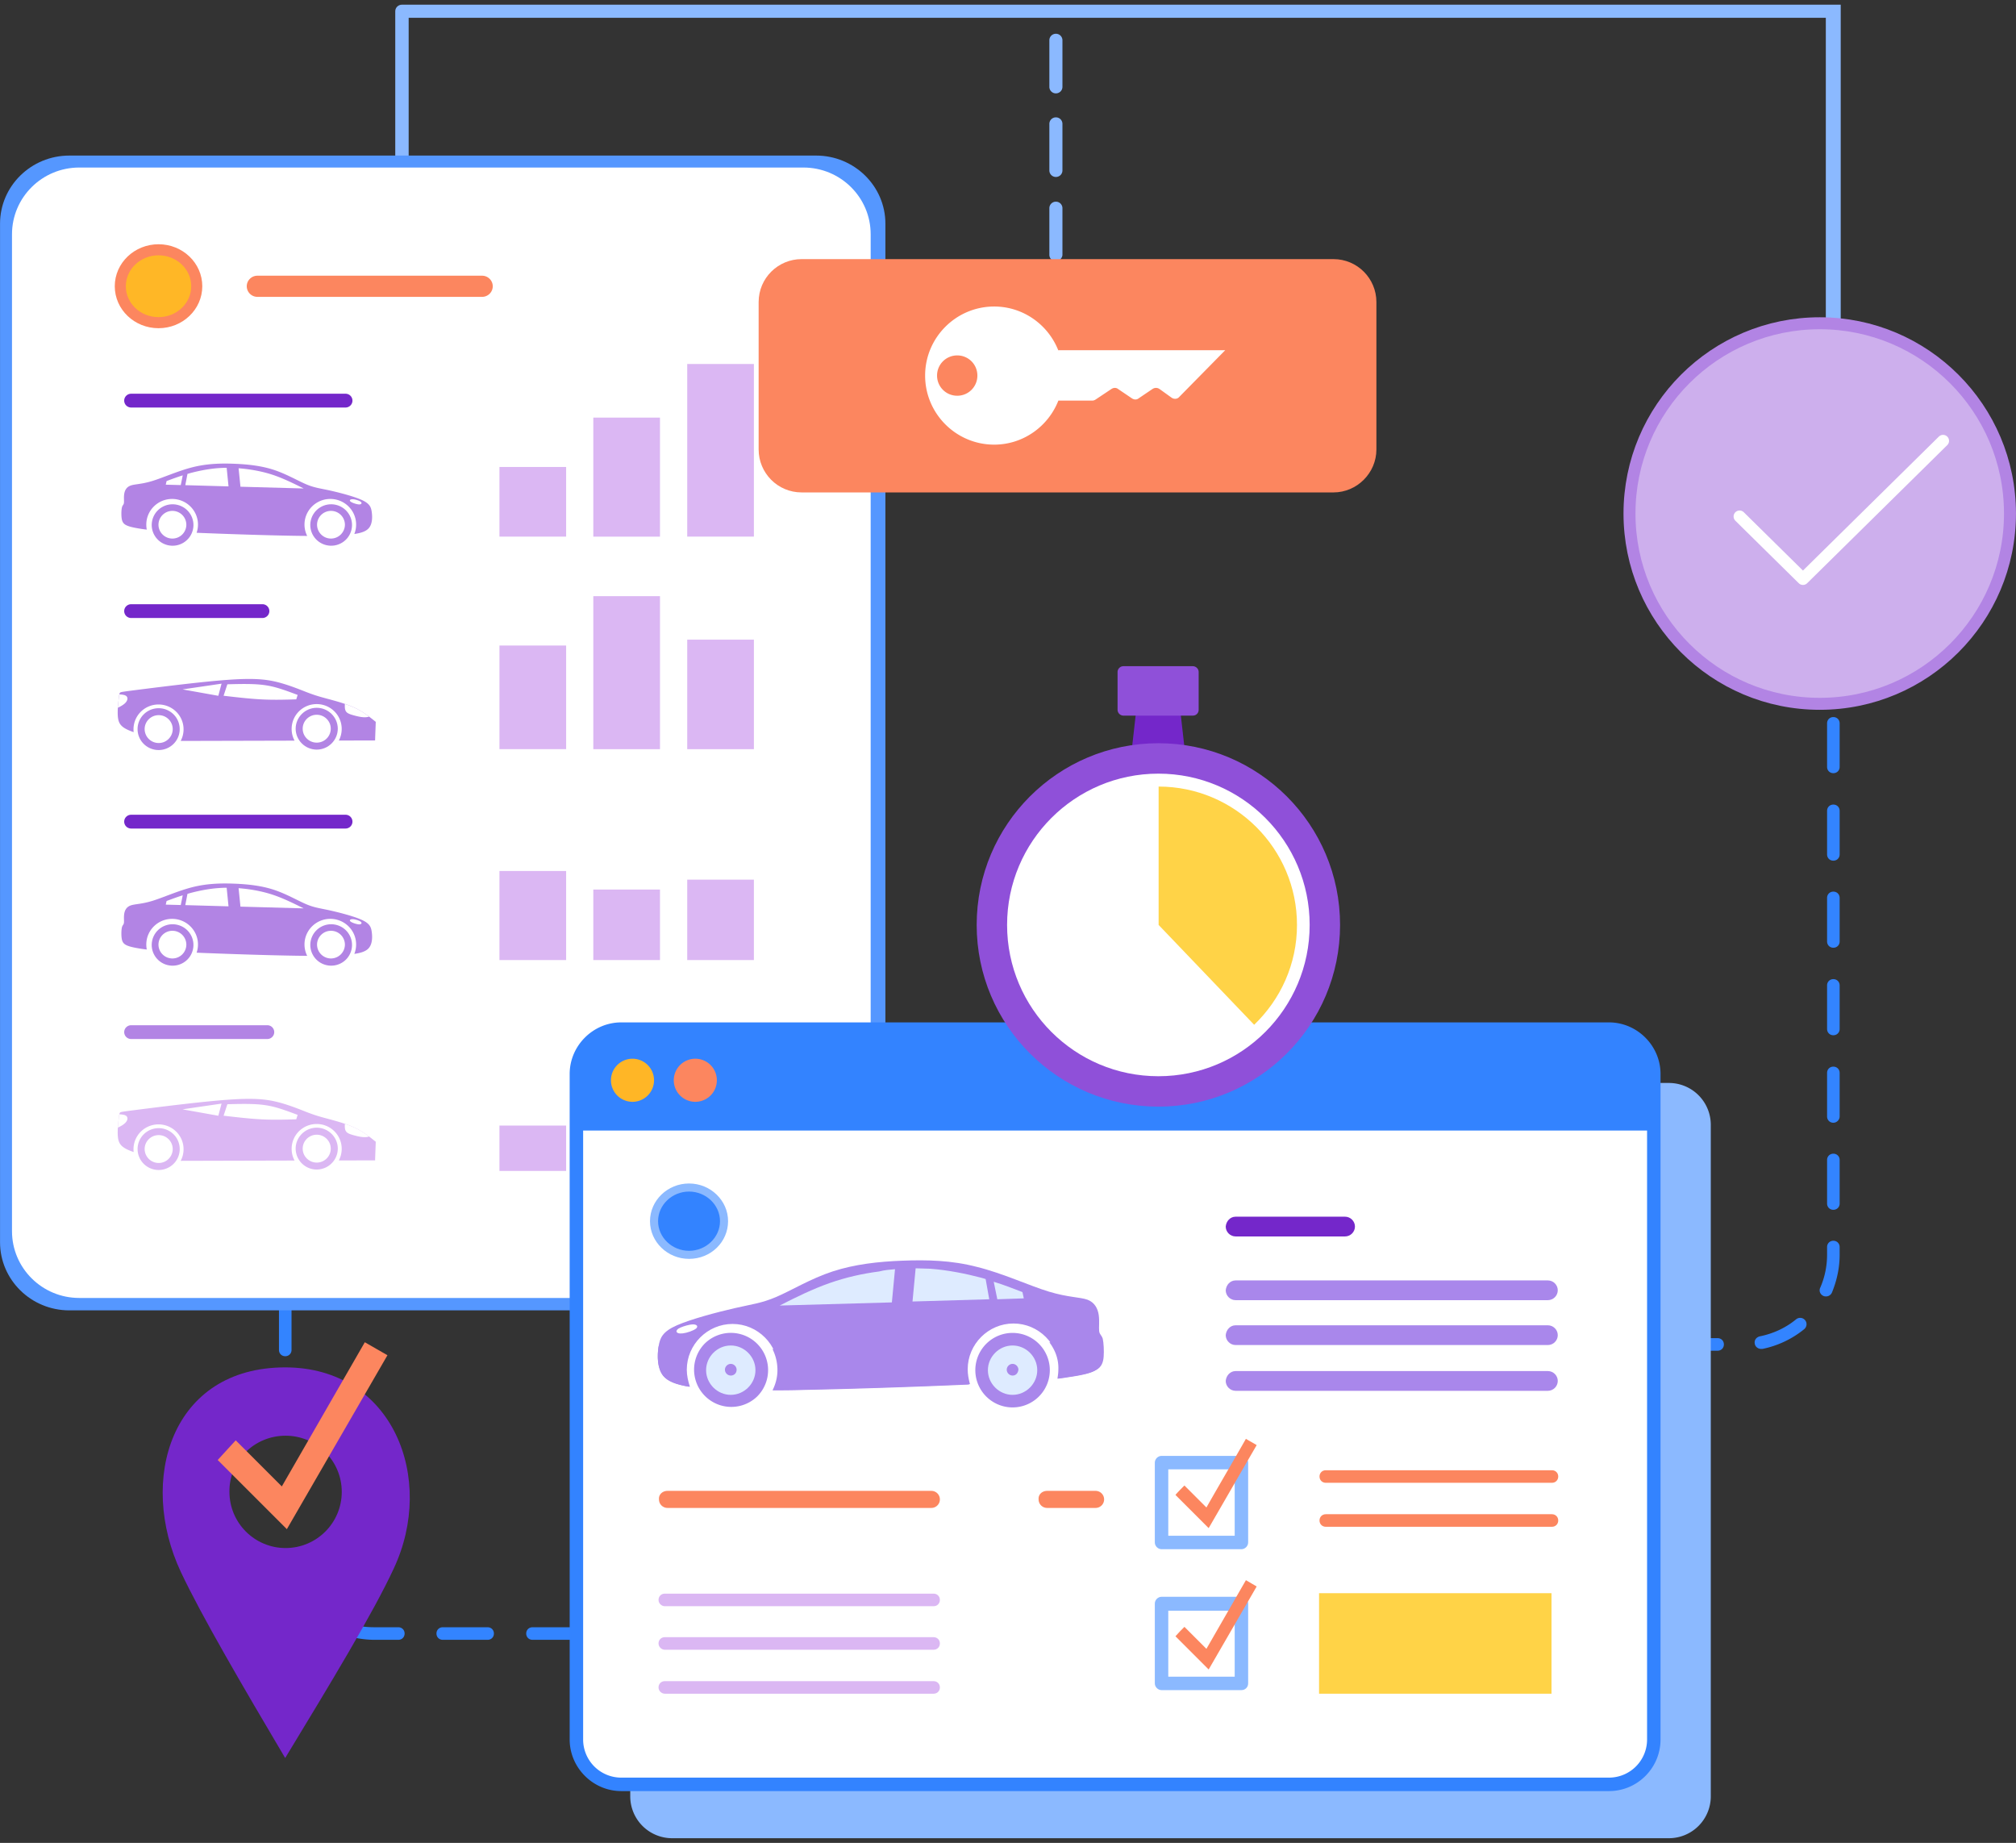
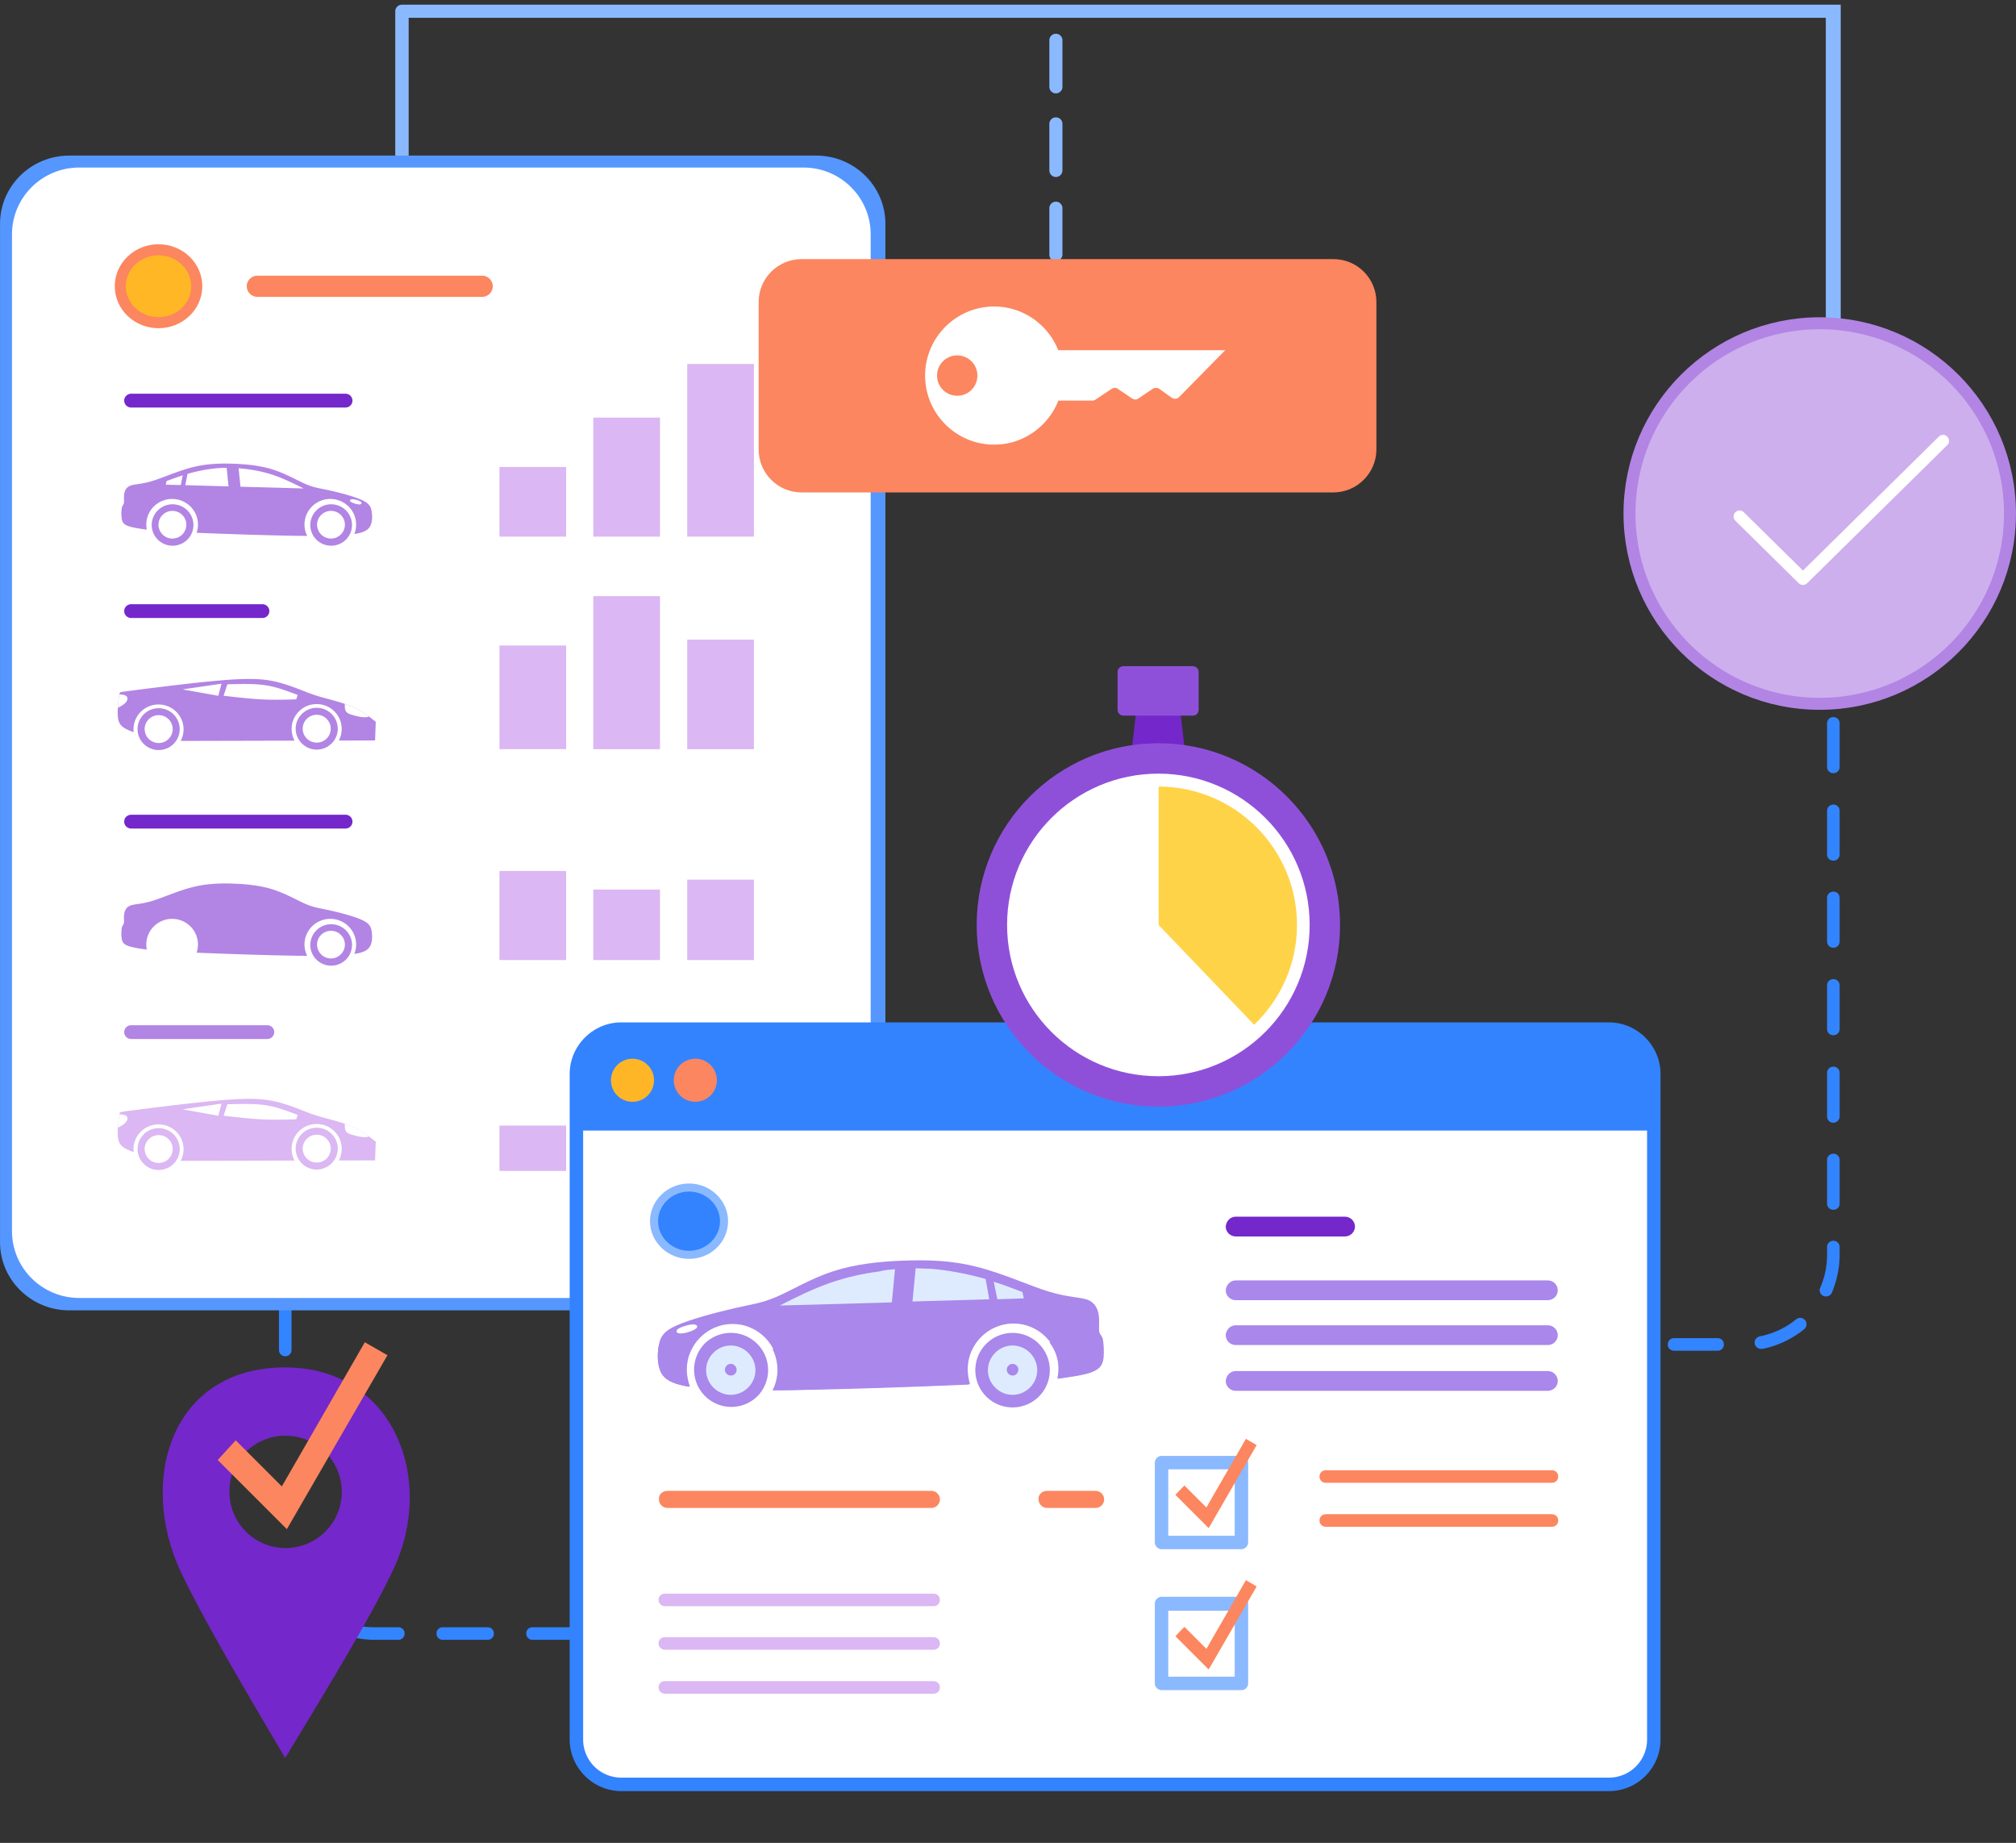
<svg xmlns="http://www.w3.org/2000/svg" width="337" height="308" fill="none">
  <rect width="100%" height="100%" fill="#333333" stroke="none" />
  <g clip-path="url(#clip0)">
    <path d="M287.118 225.742h-7.276c-.601 0-1.051-.45-1.051-1.05 0-.6.45-1.05 1.051-1.05h7.276c.6 0 1.05.45 1.05 1.05 0 .6-.45 1.05-1.05 1.05zm-14.552 0h-7.277c-.6 0-1.05-.45-1.05-1.05 0-.6.45-1.05 1.05-1.05h7.277c.6 0 1.05.45 1.05 1.05 0 .6-.525 1.05-1.05 1.05zm-14.628 0h-7.276c-.6 0-1.05-.45-1.05-1.05 0-.6.45-1.05 1.05-1.05h7.276c.601 0 1.051.45 1.051 1.05 0 .6-.45 1.05-1.051 1.05zm-14.552 0h-7.276c-.6 0-1.05-.45-1.05-1.05 0-.6.45-1.05 1.05-1.05h7.276c.6 0 1.051.45 1.051 1.05 0 .6-.526 1.05-1.051 1.05zm-14.627 0h-7.276c-.6 0-1.05-.45-1.05-1.05 0-.6.45-1.05 1.05-1.05h7.276c.6 0 1.05.45 1.05 1.05 0 .6-.45 1.05-1.05 1.05zm-14.627 0h-7.276c-.6 0-1.05-.45-1.05-1.05 0-.6.45-1.05 1.05-1.05h7.276c.6 0 1.05.45 1.05 1.05 0 .6-.45 1.05-1.05 1.05zm-14.552 0h-7.276c-.6 0-1.05-.45-1.05-1.05 0-.6.45-1.05 1.05-1.05h7.276c.6 0 1.05.45 1.05 1.05 0 .6-.45 1.05-1.05 1.05zm-14.627 0h-7.276c-.6 0-1.05-.45-1.05-1.05 0-.6.45-1.05 1.05-1.05h7.276c.6 0 1.05.45 1.05 1.05 0 .6-.45 1.05-1.05 1.05zm109.441-.3c-.525 0-.976-.375-1.051-.825-.15-.6.225-1.125.826-1.275 2.25-.45 4.35-1.425 6.075-2.85a1.07 1.07 0 011.501.15c.375.45.3 1.125-.15 1.5a16.229 16.229 0 01-6.976 3.3h-.225zm10.876-8.775c-.15 0-.3 0-.45-.075-.525-.225-.825-.825-.525-1.425.75-1.725 1.125-3.6 1.125-5.475v-1.275c0-.6.45-1.05 1.05-1.05.6 0 1.05.45 1.05 1.05v1.275c0 2.175-.45 4.275-1.275 6.3-.15.375-.525.675-.975.675zm1.2-14.475c-.6 0-1.05-.45-1.05-1.05v-7.275c0-.6.45-1.05 1.05-1.05.6 0 1.05.45 1.05 1.05v7.275c0 .6-.45 1.05-1.05 1.05zm0-14.55c-.6 0-1.05-.45-1.05-1.05v-7.274c0-.6.45-1.05 1.05-1.05.6 0 1.05.45 1.05 1.05v7.274c0 .525-.45 1.05-1.05 1.05zm0-14.624c-.6 0-1.05-.45-1.05-1.05v-7.275c0-.6.45-1.05 1.05-1.05.6 0 1.05.45 1.05 1.05v7.275c0 .6-.45 1.05-1.05 1.05zm0-14.625c-.6 0-1.05-.45-1.05-1.05v-7.275c0-.6.45-1.05 1.05-1.05.6 0 1.05.45 1.05 1.05v7.275c0 .6-.45 1.05-1.05 1.05zm0-14.55c-.6 0-1.05-.45-1.05-1.05v-7.274c0-.6.45-1.05 1.05-1.05.6 0 1.05.45 1.05 1.05v7.274c0 .6-.45 1.05-1.05 1.05zm0-14.624c-.6 0-1.05-.45-1.05-1.05v-7.275c0-.6.45-1.05 1.05-1.05.6 0 1.05.45 1.05 1.05v7.275c0 .6-.45 1.05-1.05 1.05zM96.515 274.061h-7.501c-.6 0-1.05-.45-1.05-1.05 0-.6.45-1.05 1.05-1.05h7.5c.601 0 1.051.45 1.051 1.05 0 .6-.45 1.05-1.05 1.05zm-15.002 0h-7.501c-.6 0-1.05-.45-1.05-1.05 0-.6.45-1.05 1.05-1.05h7.5c.6 0 1.05.45 1.05 1.05 0 .6-.45 1.05-1.05 1.05zm-14.927 0h-3.9c-1.276 0-2.551-.15-3.827-.45-.6-.15-.9-.75-.75-1.275.15-.525.75-.9 1.276-.75 1.05.3 2.175.375 3.3.375h3.9c.6 0 1.05.45 1.05 1.05 0 .6-.45 1.05-1.05 1.05zm-18.903-47.399c-.6 0-1.05-.45-1.05-1.05v-7.5c0-.6.45-1.05 1.05-1.05.6 0 1.05.45 1.05 1.05v7.5c0 .6-.45 1.05-1.05 1.05zm0-14.924c-.6 0-1.05-.45-1.05-1.05v-7.5c0-.6.45-1.05 1.05-1.05.6 0 1.05.45 1.05 1.05v7.5c0 .6-.45 1.05-1.05 1.05z" fill="#3384FF" />
    <path d="M176.507 43.67a1.089 1.089 0 01-1.094-1.094v-7.775c0-.608.486-1.094 1.094-1.094.607 0 1.093.486 1.093 1.094v7.775c0 .486-.486 1.093-1.093 1.093zm0-14.094a1.089 1.089 0 01-1.094-1.093v-7.775a1.09 1.09 0 011.094-1.094c.607 0 1.093.486 1.093 1.094v7.775c0 .607-.486 1.093-1.093 1.093zm0-13.97a1.09 1.09 0 01-1.094-1.094V6.736c0-.607.486-1.093 1.094-1.093.607 0 1.093.486 1.093 1.093v7.776c0 .607-.486 1.093-1.093 1.093z" fill="#8BB9FF" />
    <path d="M67.192 72.084c-.622 0-1.12-.488-1.12-1.097V1.88c0-.61.498-1.097 1.12-1.097H307.7v84.098c.622 0-.997 1.326-1.869.838-.224-.126-.333-.161-.382-.166-.015.05-.069-.006 0 0 .016-.051-.007-.215-.24-.672V2.977H68.313v68.01c0 .487-.498 1.097-1.12 1.097z" fill="#8BB9FF" />
    <path d="M136.42 219H11.591C5.196 219 .006 213.896.006 207.607V37.393C.006 31.104 5.196 26 11.59 26H136.42c6.396 0 11.586 5.104 11.586 11.393v170.214c0 6.289-5.19 11.393-11.586 11.393z" fill="#5597FF" />
    <path d="M134.307 216.925H13.242c-6.202 0-11.236-4.996-11.236-11.153V39.152C2.006 32.997 7.04 28 13.242 28h121.065c6.203 0 11.237 4.996 11.237 11.153v166.619c0 6.157-5.034 11.153-11.237 11.153z" fill="#fff" />
    <path fill-rule="evenodd" clip-rule="evenodd" d="M26.5 41.746c3.53 0 6.39 2.726 6.39 6.092 0 3.366-2.86 6.091-6.39 6.091s-6.39-2.725-6.39-6.091c0-3.358 2.86-6.092 6.39-6.092z" fill="#FFB726" stroke="#FC865F" stroke-width="1.85" stroke-miterlimit="22.926" stroke-linecap="round" stroke-linejoin="round" />
    <path d="M21.923 68.108h35.834c.637 0 1.16-.511 1.16-1.152a1.15 1.15 0 00-1.16-1.152H21.922c-.637 0-1.16.511-1.16 1.152 0 .64.523 1.152 1.16 1.152zM21.923 103.286h21.942c.637 0 1.16-.511 1.16-1.152a1.15 1.15 0 00-1.16-1.152H21.922c-.637 0-1.16.511-1.16 1.152 0 .641.523 1.152 1.16 1.152zM21.923 138.472h35.834c.637 0 1.16-.511 1.16-1.152a1.15 1.15 0 00-1.16-1.152H21.922c-.637 0-1.16.511-1.16 1.152 0 .641.523 1.152 1.16 1.152z" fill="#7427CA" />
    <path d="M21.923 173.65h22.759c.637 0 1.16-.511 1.16-1.152a1.15 1.15 0 00-1.16-1.152H21.923c-.637 0-1.16.511-1.16 1.152 0 .641.523 1.152 1.16 1.152z" fill="#B284E4" />
    <path fill-rule="evenodd" clip-rule="evenodd" d="M43.03 46.078h37.558c.98 0 1.782.794 1.782 1.768 0 .973-.801 1.768-1.782 1.768H43.031a1.78 1.78 0 01-1.782-1.768c0-.974.8-1.768 1.782-1.768z" fill="#FC865F" />
    <path d="M94.636 78.044H83.489v11.64h11.147v-11.64zM110.325 69.795H99.179V89.69h11.146V69.795zM126.023 60.832h-11.146v28.851h11.146V60.832zM94.636 188.112H83.489v7.584h11.147v-7.584zM110.325 188.112H99.179v7.584h11.146v-7.584zM126.023 188.112h-11.146v7.584h11.146v-7.584zM94.636 107.885H83.49v17.317h11.147v-17.317zM110.326 99.636H99.18v25.574h11.146V99.636zM126.024 106.903h-11.146v18.307h11.146v-18.307zM94.636 145.569H83.489v14.884h11.147v-14.884zM110.325 148.668H99.179v11.785h11.146v-11.785zM126.023 147.013h-11.146v13.44h11.146v-13.44z" fill="#DBB7F3" />
    <path fill-rule="evenodd" clip-rule="evenodd" d="M61.695 88.215c.564-.706.564-1.833.442-2.677-.123-.843-.376-1.403-1.708-2.003-1.34-.6-3.768-1.225-5.418-1.59-1.66-.357-2.542-.446-3.923-1.046-1.38-.6-3.26-1.695-5.328-2.377-2.059-.673-4.306-.924-6.586-1.014-2.28-.089-4.593-.024-7.004.584-2.41.609-4.927 1.752-6.741 2.304-1.814.552-2.926.503-3.612.762-.695.26-.964.82-1.054 1.404-.09.584 0 1.192-.05 1.508-.048.317-.228.34-.326.722-.098.381-.123 1.128-.066 1.687.058.56.197.95.654 1.225.466.284 1.259.462 2.345.64.344.058.72.114 1.218.171a4.16 4.16 0 01-.082-.843c0-2.369 1.937-4.283 4.315-4.283 2.386 0 4.323 1.922 4.323 4.283 0 .478-.082.94-.229 1.37 4.683.195 11.048.406 15.502.487 1.103.024 2.092.032 2.983.04a4.246 4.246 0 01-.45-1.897c0-2.369 1.937-4.283 4.315-4.283 2.386 0 4.315 1.922 4.315 4.283 0 .56-.107 1.087-.303 1.573 1.234-.178 2.027-.478 2.468-1.03z" fill="#B284E4" />
    <path fill-rule="evenodd" clip-rule="evenodd" d="M30.218 81.07l.327-1.623c-.957.3-1.83.624-2.697.949l-.139.608 2.509.065zM31.337 79.204l-.36 1.882 7.224.202-.31-3.106c-.458 0-.923.024-1.39.056-1.658.122-3.333.463-4.78.852-.13.04-.253.081-.384.114zM39.886 78.263l.31 3.082 10.566.292c-1.56-.779-3.13-1.55-4.682-2.11-1.553-.559-3.097-.891-4.69-1.11a27.587 27.587 0 00-1.504-.154zM60.045 83.713c-.31-.137-.825-.291-1.169-.275-.343.008-.514.186-.285.381.228.195.866.414 1.266.47.392.057.548-.056.572-.178.025-.13-.074-.26-.384-.398z" fill="#fff" />
    <path d="M32.245 88.54c.443-1.862-.718-3.727-2.594-4.167-1.875-.44-3.755.713-4.198 2.575-.443 1.862.719 3.727 2.594 4.167 1.876.44 3.755-.714 4.198-2.575z" fill="#B284E4" />
    <path fill-rule="evenodd" clip-rule="evenodd" d="M28.82 90.008a2.325 2.325 0 01-2.329-2.312 2.325 2.325 0 012.33-2.312 2.324 2.324 0 012.328 2.312 2.325 2.325 0 01-2.329 2.312z" fill="#fff" />
    <path d="M58.753 88.539c.443-1.862-.719-3.727-2.594-4.167-1.876-.44-3.755.713-4.198 2.575-.443 1.861.718 3.727 2.594 4.166 1.876.44 3.755-.713 4.198-2.574z" fill="#B284E4" />
    <path fill-rule="evenodd" clip-rule="evenodd" d="M55.329 90.008A2.325 2.325 0 0153 87.696a2.325 2.325 0 012.329-2.312 2.325 2.325 0 012.329 2.312 2.335 2.335 0 01-2.33 2.312z" fill="#fff" />
    <path fill-rule="evenodd" clip-rule="evenodd" d="M61.695 158.393c.564-.706.564-1.833.442-2.677-.123-.843-.376-1.403-1.708-2.003-1.34-.601-3.768-1.225-5.418-1.59-1.66-.357-2.542-.446-3.923-1.046-1.38-.601-3.26-1.696-5.328-2.377-2.059-.673-4.306-.925-6.586-1.014-2.28-.089-4.593-.024-7.004.584-2.41.608-4.927 1.752-6.741 2.304-1.814.551-2.926.503-3.612.762-.695.26-.964.819-1.054 1.403-.09.584 0 1.193-.05 1.509-.048.316-.228.341-.326.722-.098.381-.123 1.127-.066 1.687.058.56.197.949.654 1.225.466.284 1.259.462 2.345.641.344.056.72.113 1.218.17a4.164 4.164 0 01-.082-.844c0-2.368 1.937-4.282 4.315-4.282 2.386 0 4.323 1.922 4.323 4.282 0 .479-.082.941-.229 1.371 4.683.195 11.048.406 15.502.487 1.103.024 2.092.032 2.983.04a4.245 4.245 0 01-.45-1.898c0-2.368 1.937-4.282 4.315-4.282 2.386 0 4.315 1.922 4.315 4.282 0 .552-.107 1.087-.303 1.574 1.234-.179 2.027-.471 2.468-1.03z" fill="#B284E4" />
-     <path fill-rule="evenodd" clip-rule="evenodd" d="M30.217 151.255l.327-1.622c-.957.3-1.83.624-2.697.949l-.139.608 2.509.065zM31.336 149.389l-.36 1.882 7.224.203-.31-3.107c-.458 0-.923.025-1.39.057-1.658.122-3.333.462-4.78.852-.13.04-.253.073-.384.113zM39.885 148.44l.31 3.083 10.566.292c-1.56-.779-3.13-1.55-4.682-2.109-1.553-.56-3.097-.893-4.69-1.112a41.712 41.712 0 00-1.504-.154zM60.044 153.899c-.31-.138-.825-.292-1.168-.276-.344.009-.515.187-.286.382.228.194.866.413 1.266.47.392.057.548-.057.572-.178.025-.13-.073-.26-.384-.398z" fill="#fff" />
-     <path d="M32.244 158.726c.443-1.861-.718-3.727-2.594-4.166-1.875-.44-3.755.713-4.198 2.575-.443 1.861.719 3.727 2.594 4.166 1.876.44 3.755-.713 4.198-2.575z" fill="#B284E4" />
    <path fill-rule="evenodd" clip-rule="evenodd" d="M28.82 160.185a2.324 2.324 0 01-2.329-2.311 2.324 2.324 0 012.33-2.312 2.324 2.324 0 012.328 2.312 2.324 2.324 0 01-2.329 2.311z" fill="#fff" />
    <path d="M58.755 158.725c.442-1.861-.719-3.727-2.594-4.166-1.876-.44-3.755.713-4.198 2.574-.443 1.862.718 3.727 2.594 4.167 1.875.439 3.755-.713 4.198-2.575z" fill="#B284E4" />
    <path fill-rule="evenodd" clip-rule="evenodd" d="M55.328 160.185a2.324 2.324 0 01-2.329-2.311 2.324 2.324 0 012.329-2.312 2.325 2.325 0 012.329 2.312 2.335 2.335 0 01-2.33 2.311z" fill="#fff" />
    <path fill-rule="evenodd" clip-rule="evenodd" d="M62.815 120.644c-1.062-.852-2.132-1.712-3.57-2.377-1.439-.665-3.261-1.144-4.52-1.484-1.266-.341-1.97-.536-3.26-1.022-1.283-.495-3.146-1.274-5.116-1.768-1.97-.487-4.053-.682-8.376-.365-4.323.316-10.901 1.151-14.276 1.573-3.375.43-3.555.446-3.653.592-.106.146-.13.406-.22 1.201s-.23 2.109-.09 3.041c.139.933.563 1.485 1.806 2.02.237.105.506.203.8.308a4.36 4.36 0 01-.024-.462c-.008-2.296 1.863-4.161 4.176-4.161 2.312 0 4.192 1.849 4.192 4.145 0 .705-.172 1.362-.482 1.946l19.04-.048a4.098 4.098 0 01-.49-1.947c-.008-2.295 1.863-4.161 4.175-4.161 2.313-.008 4.193 1.849 4.193 4.145 0 .705-.172 1.362-.482 1.946l6.063-.016c.033-1.046.074-2.076.114-3.106z" fill="#B284E4" />
    <path d="M29.008 124.33a3.478 3.478 0 000-4.944 3.541 3.541 0 00-4.98 0 3.478 3.478 0 000 4.944 3.54 3.54 0 004.98 0z" fill="#B284E4" />
    <path fill-rule="evenodd" clip-rule="evenodd" d="M26.533 124.18c1.291 0 2.345-1.054 2.337-2.336 0-1.281-1.062-2.328-2.353-2.32-1.291 0-2.345 1.055-2.337 2.336a2.342 2.342 0 002.353 2.32z" fill="#fff" />
    <path fill-rule="evenodd" clip-rule="evenodd" d="M52.952 125.283c1.937-.008 3.514-1.581 3.514-3.504-.008-1.922-1.594-3.487-3.53-3.487-1.937.008-3.514 1.581-3.514 3.504.008 1.922 1.593 3.487 3.53 3.487z" fill="#B284E4" />
    <path fill-rule="evenodd" clip-rule="evenodd" d="M52.953 124.115a2.336 2.336 0 002.337-2.336c0-1.281-1.062-2.328-2.353-2.32-1.291 0-2.345 1.055-2.337 2.336 0 1.282 1.062 2.328 2.353 2.32zM49.756 116.142c-1.364-.511-2.73-1.022-3.98-1.338-1.258-.317-2.41-.43-3.685-.471-1.275-.04-2.68-.008-4.086.033-.212.64-.417 1.273-.629 1.914 2.239.259 4.47.519 6.497.616 2.026.098 3.84.041 5.654-.016.074-.251.148-.495.23-.738zM37.034 114.26l-.54 2.028-5.981-1.071c2.173-.316 4.347-.632 6.52-.957zM21.155 116.369c-.229-.235-.703-.284-1.21-.316-.04.186-.073.47-.122.941-.041.357-.09.811-.123 1.289.458-.219.858-.446 1.128-.689.523-.454.588-.957.327-1.225zM57.651 117.643c-.024.462-.024.892.147 1.192.205.373.662.535 1.373.73.711.195 1.675.422 2.354.251.057-.016.114-.032.171-.056-.727-.544-1.503-1.063-2.443-1.493a17.608 17.608 0 00-1.602-.624z" fill="#fff" />
    <path fill-rule="evenodd" clip-rule="evenodd" d="M62.815 190.821c-1.062-.851-2.132-1.711-3.57-2.376-1.439-.665-3.261-1.144-4.52-1.485-1.266-.34-1.97-.535-3.26-1.022-1.283-.494-3.146-1.281-5.116-1.768-1.97-.487-4.053-.681-8.376-.365-4.323.316-10.901 1.152-14.276 1.574-3.375.43-3.555.446-3.653.592-.106.146-.13.405-.22 1.2-.09.795-.23 2.109-.09 3.042.139.933.563 1.484 1.806 2.02.237.105.506.202.8.308a4.36 4.36 0 01-.024-.462c-.008-2.296 1.863-4.162 4.176-4.162 2.312 0 4.192 1.85 4.192 4.145 0 .706-.172 1.363-.482 1.947l19.04-.049a4.097 4.097 0 01-.49-1.946c-.008-2.296 1.863-4.161 4.175-4.161 2.313-.009 4.193 1.849 4.193 4.144 0 .706-.172 1.363-.482 1.947l6.063-.016c.033-1.038.074-2.069.114-3.107z" fill="#DBB7F3" />
    <path d="M29.011 194.514a3.478 3.478 0 000-4.944 3.541 3.541 0 00-4.98 0 3.478 3.478 0 000 4.944 3.54 3.54 0 004.98 0z" fill="#DBB7F3" />
    <path fill-rule="evenodd" clip-rule="evenodd" d="M26.533 194.366c1.291 0 2.345-1.055 2.337-2.336 0-1.282-1.062-2.328-2.353-2.32-1.291 0-2.345 1.055-2.337 2.336a2.347 2.347 0 002.353 2.32z" fill="#fff" />
    <path fill-rule="evenodd" clip-rule="evenodd" d="M52.952 195.461c1.937-.008 3.514-1.582 3.514-3.504-.008-1.922-1.594-3.488-3.53-3.488-1.937.008-3.514 1.582-3.514 3.504a3.515 3.515 0 003.53 3.488z" fill="#DBB7F3" />
    <path fill-rule="evenodd" clip-rule="evenodd" d="M52.953 194.301c1.291 0 2.345-1.055 2.337-2.336 0-1.282-1.062-2.328-2.353-2.32-1.291 0-2.345 1.055-2.337 2.336 0 1.274 1.062 2.32 2.353 2.32zM49.756 186.328c-1.364-.511-2.73-1.022-3.98-1.339-1.258-.316-2.41-.43-3.685-.47-1.275-.041-2.68-.008-4.086.032-.212.641-.417 1.274-.629 1.915 2.239.259 4.47.519 6.497.616 2.026.097 3.84.041 5.654-.016.074-.26.148-.503.23-.738zM37.034 184.446l-.54 2.028-5.981-1.071c2.173-.325 4.347-.641 6.52-.957zM21.155 186.547c-.229-.236-.703-.284-1.21-.317-.04.187-.073.471-.122.941-.041.357-.09.811-.123 1.29.458-.219.858-.446 1.128-.69.523-.446.588-.949.327-1.224zM57.651 187.82c-.024.462-.024.892.147 1.192.205.374.662.536 1.373.73.711.195 1.675.422 2.354.252.057-.016.114-.033.171-.057-.727-.543-1.503-1.062-2.443-1.492a17.908 17.908 0 00-1.602-.625z" fill="#fff" />
-     <path d="M278.98 180.995H112.354a7 7 0 00-7 7v112.222a7 7 0 007 7H278.98a7 7 0 007-7V187.995a7 7 0 00-7-7z" fill="#8BB9FF" />
    <path fill-rule="evenodd" clip-rule="evenodd" d="M268.953 298.217H103.855c-4.126 0-7.502-3.375-7.502-7.5V179.495c0-4.125 3.376-7.5 7.502-7.5h165.098c4.126 0 7.501 3.375 7.501 7.5v111.222c0 4.125-3.3 7.5-7.501 7.5z" fill="#fff" />
    <path d="M268.953 299.342H103.855c-4.726 0-8.627-3.9-8.627-8.625V179.495c0-4.725 3.901-8.625 8.627-8.625h165.098c4.726 0 8.626 3.9 8.626 8.625v111.222c0 4.725-3.825 8.625-8.626 8.625zM103.855 173.12a6.37 6.37 0 00-6.376 6.375v111.222a6.37 6.37 0 006.376 6.375h165.098a6.37 6.37 0 006.376-6.375V179.495a6.37 6.37 0 00-6.376-6.375H103.855z" fill="#3383FF" />
    <path fill-rule="evenodd" clip-rule="evenodd" d="M268.203 171.995H104.605a8.227 8.227 0 00-8.252 8.25v8.7h180.101v-8.775c0-4.5-3.675-8.175-8.251-8.175z" fill="#3383FF" />
    <path d="M105.729 184.145a3.6 3.6 0 10.001-7.201 3.6 3.6 0 00-.001 7.201z" fill="#FFB626" />
    <path fill-rule="evenodd" clip-rule="evenodd" d="M116.232 184.145a3.601 3.601 0 100-7.202 3.601 3.601 0 000 7.202z" fill="#FC865F" />
    <path fill-rule="evenodd" clip-rule="evenodd" d="M110.831 229.894c-.975-1.275-.975-3.3-.75-4.8.225-1.5.675-2.55 3.076-3.6 2.4-1.05 6.676-2.175 9.601-2.85 2.926-.675 4.501-.825 6.976-1.875 2.475-1.05 5.776-3.075 9.451-4.275 3.676-1.2 7.652-1.65 11.702-1.8 4.051-.15 8.176-.075 12.452 1.05 4.275 1.05 8.776 3.15 12.002 4.125 3.225.975 5.175.9 6.45 1.35 1.201.45 1.726 1.5 1.876 2.55.15 1.05 0 2.1.075 2.7.075.6.375.6.6 1.275.15.675.225 2.025.15 3-.075.975-.375 1.725-1.2 2.175-.825.525-2.251.825-4.201 1.125-.6.075-1.275.225-2.175.3.075-.525.15-.975.15-1.5 0-4.2-3.451-7.65-7.651-7.65-4.201 0-7.651 3.45-7.651 7.65 0 .825.15 1.65.375 2.475-8.326.375-19.653.75-27.529.9-1.95.075-3.751.075-5.326.075.525-1.05.825-2.175.825-3.375 0-4.2-3.45-7.65-7.651-7.65s-7.651 3.45-7.651 7.65c0 .975.225 1.95.525 2.85-2.325-.375-3.675-.9-4.501-1.875z" fill="#A987EB" />
    <path fill-rule="evenodd" clip-rule="evenodd" d="M166.714 217.144l-.6-2.925c1.726.525 3.226 1.125 4.801 1.725l.225 1.05-4.426.15zM164.764 213.769l.6 3.375-12.827.375.525-5.55c.825 0 1.65.075 2.476.075 2.925.225 5.925.825 8.476 1.5.3.075.525.15.75.225zM149.612 212.119l-.525 5.55-18.753.525c2.775-1.425 5.551-2.775 8.326-3.75 2.776-.975 5.476-1.575 8.326-1.95.825-.225 1.726-.3 2.626-.375z" fill="#DEEBFF" />
    <path fill-rule="evenodd" clip-rule="evenodd" d="M175.416 224.344c4.201-.3 6.376-.75 8.476-1.2.075.15.225.3.3.675.15.675.225 2.025.15 3-.075.975-.375 1.725-1.2 2.175-.825.525-2.25.825-4.2 1.125-.601.075-1.276.225-2.176.3.075-.525.15-.975.15-1.5.075-1.725-.525-3.3-1.5-4.575zM162.814 224.794a7.793 7.793 0 00-1.201 4.125c0 .825.15 1.65.375 2.475-8.326.375-19.652.75-27.528.9-1.951.075-3.751.075-5.326.075.525-1.05.825-2.175.825-3.375a7.87 7.87 0 00-.825-3.525c3.975-.075 8.401-.15 13.052-.3 6.901-.15 14.327-.225 20.628-.375zM114.657 228.919c0 .975.225 1.95.525 2.85-2.175-.375-3.6-.9-4.351-1.875-.975-1.275-.975-3.3-.75-4.8v-.075c1.501.3 3.226.45 5.401.525-.525 1.05-.825 2.175-.825 3.375z" fill="#A987EB" />
    <path fill-rule="evenodd" clip-rule="evenodd" d="M113.756 221.869c.525-.225 1.5-.525 2.1-.525.601 0 .901.3.526.675-.451.375-1.576.75-2.251.825-.675.075-.975-.075-1.05-.3 0-.225.15-.45.675-.675z" fill="#fff" />
    <path d="M169.264 235.219a6.226 6.226 0 100-12.452 6.226 6.226 0 000 12.452z" fill="#A987EB" />
    <path fill-rule="evenodd" clip-rule="evenodd" d="M169.264 233.119c-2.25 0-4.125-1.875-4.125-4.125s1.875-4.125 4.125-4.125c2.251 0 4.126 1.875 4.126 4.125s-1.875 4.125-4.126 4.125z" fill="#DEEBFF" />
    <path fill-rule="evenodd" clip-rule="evenodd" d="M169.265 229.894a.993.993 0 01-.975-.975c0-.525.45-.975.975-.975.525 0 .975.45.975.975-.075.6-.45.975-.975.975z" fill="#A987EB" />
    <path d="M126.574 233.388a6.224 6.224 0 10-8.804-8.803 6.226 6.226 0 008.804 8.803z" fill="#A987EB" />
    <path fill-rule="evenodd" clip-rule="evenodd" d="M122.159 233.119c-2.251 0-4.126-1.875-4.126-4.125s1.875-4.125 4.126-4.125c2.25 0 4.125 1.875 4.125 4.125s-1.875 4.125-4.125 4.125z" fill="#DEEBFF" />
    <path fill-rule="evenodd" clip-rule="evenodd" d="M122.157 229.894a.993.993 0 01-.975-.975c0-.525.45-.975.975-.975.525 0 .975.45.975.975 0 .6-.45.975-.975.975z" fill="#A987EB" />
    <path fill-rule="evenodd" clip-rule="evenodd" d="M115.182 198.469c3.225 0 5.851 2.55 5.851 5.625s-2.626 5.625-5.851 5.625c-3.226 0-5.851-2.55-5.851-5.625s2.625-5.625 5.851-5.625z" fill="#3383FF" />
    <path d="M115.181 210.394c-3.6 0-6.526-2.85-6.526-6.3 0-3.45 2.926-6.3 6.526-6.3 3.601 0 6.526 2.85 6.526 6.3 0 3.45-2.85 6.3-6.526 6.3zm0-11.25c-2.85 0-5.176 2.25-5.176 4.95s2.326 4.95 5.176 4.95c2.851 0 5.176-2.25 5.176-4.95s-2.325-4.95-5.176-4.95z" fill="#8BB9FF" />
    <path d="M111.131 268.443h44.932c.6 0 1.05-.45 1.05-1.05 0-.6-.45-1.05-1.05-1.05h-44.932c-.6 0-1.05.45-1.05 1.05 0 .6.525 1.05 1.05 1.05zM111.131 275.718h44.932c.6 0 1.05-.45 1.05-1.05 0-.6-.45-1.05-1.05-1.05h-44.932c-.6 0-1.05.45-1.05 1.05 0 .6.525 1.05 1.05 1.05z" fill="#DBB7F3" />
    <path d="M221.622 247.818h37.806c.6 0 1.05-.45 1.05-1.05 0-.6-.45-1.05-1.05-1.05h-37.806c-.6 0-1.05.45-1.05 1.05 0 .6.45 1.05 1.05 1.05zM221.622 255.168h37.806c.6 0 1.05-.45 1.05-1.05 0-.6-.45-1.05-1.05-1.05h-37.806c-.6 0-1.05.45-1.05 1.05 0 .6.45 1.05 1.05 1.05z" fill="#FC865F" />
    <path d="M111.131 283.067h44.932c.6 0 1.05-.45 1.05-1.05 0-.6-.45-1.049-1.05-1.049h-44.932c-.6 0-1.05.449-1.05 1.049 0 .6.525 1.05 1.05 1.05z" fill="#DBB7F3" />
    <path d="M207.52 268.068h-13.352v13.349h13.352v-13.349z" fill="#fff" />
    <path d="M207.52 282.467h-13.352c-.6 0-1.125-.525-1.125-1.124v-13.35c0-.6.525-1.125 1.125-1.125h13.352c.6 0 1.125.525 1.125 1.125v13.35c0 .674-.525 1.124-1.125 1.124zm-12.227-2.249h11.102v-11.025h-11.102v11.025z" fill="#8BB9FF" />
    <path fill-rule="evenodd" clip-rule="evenodd" d="M196.493 273.468l5.551 5.55c2.7-4.65 5.326-9.225 8.026-13.875-.6-.375-1.2-.675-1.8-1.05-2.175 3.825-4.426 7.65-6.601 11.475l-3.676-3.675c-.525.525-1.05 1.05-1.5 1.575z" fill="#FC865F" />
-     <path d="M207.52 244.443h-13.352v13.35h13.352v-13.35z" fill="#fff" />
    <path d="M207.52 258.918h-13.352c-.6 0-1.125-.525-1.125-1.125v-13.35c0-.6.525-1.125 1.125-1.125h13.352c.6 0 1.125.525 1.125 1.125v13.35c0 .6-.525 1.125-1.125 1.125zm-12.227-2.25h11.102v-11.1h-11.102v11.1z" fill="#8BB9FF" />
    <path fill-rule="evenodd" clip-rule="evenodd" d="M196.493 249.843l5.551 5.55c2.7-4.65 5.326-9.225 8.026-13.875-.6-.375-1.2-.675-1.8-1.05-2.175 3.825-4.426 7.65-6.601 11.475l-3.676-3.675c-.525.525-1.05 1.05-1.5 1.575zM111.581 249.168h44.107a1.424 1.424 0 110 2.85h-44.107a1.424 1.424 0 01-1.425-1.425c-.075-.825.6-1.425 1.425-1.425zM175.04 249.168h8.101a1.424 1.424 0 110 2.85h-8.101a1.424 1.424 0 01-1.425-1.425c-.075-.825.6-1.425 1.425-1.425z" fill="#FC865F" />
    <path fill-rule="evenodd" clip-rule="evenodd" d="M206.545 213.994h52.207c.9 0 1.65.75 1.65 1.65 0 .9-.75 1.65-1.65 1.65h-52.207c-.9 0-1.65-.75-1.65-1.65.075-.9.75-1.65 1.65-1.65z" fill="#A987EB" />
    <path fill-rule="evenodd" clip-rule="evenodd" d="M206.545 203.344h18.302c.9 0 1.651.75 1.651 1.65 0 .9-.751 1.65-1.651 1.65h-18.302c-.9 0-1.65-.75-1.65-1.65.075-.9.75-1.65 1.65-1.65z" fill="#7427CA" />
    <path fill-rule="evenodd" clip-rule="evenodd" d="M206.545 221.494h52.207c.9 0 1.65.75 1.65 1.65 0 .9-.75 1.65-1.65 1.65h-52.207c-.9 0-1.65-.75-1.65-1.65.075-.9.75-1.65 1.65-1.65zM206.545 229.144h52.207c.9 0 1.65.75 1.65 1.65 0 .9-.75 1.65-1.65 1.65h-52.207c-.9 0-1.65-.75-1.65-1.65.075-.9.75-1.65 1.65-1.65z" fill="#A987EB" />
-     <path d="M259.353 266.268h-38.856v16.799h38.856v-16.799z" fill="#FFD347" />
    <circle cx="304.192" cy="85.827" r="31.802" fill="#CDAFED" stroke="#B284E4" stroke-width="2" />
    <path d="M290.791 86.318l10.596 10.443 23.421-23.083" stroke="#fff" stroke-width="2" stroke-linecap="round" stroke-linejoin="round" />
    <path fill-rule="evenodd" clip-rule="evenodd" d="M198.042 125.317h-8.854l.848-7.497h7.159l.847 7.497z" fill="#7427CA" />
    <path d="M193.636 184.951c16.775 0 30.373-13.596 30.373-30.368s-13.598-30.368-30.373-30.368c-16.774 0-30.372 13.596-30.372 30.368s13.598 30.368 30.372 30.368z" fill="#8F50D9" />
    <path d="M193.637 179.868c13.967 0 25.289-11.32 25.289-25.285s-11.322-25.285-25.289-25.285c-13.967 0-25.289 11.32-25.289 25.285s11.322 25.285 25.289 25.285z" fill="#fff" />
    <path fill-rule="evenodd" clip-rule="evenodd" d="M209.649 171.27c4.405-4.235 7.159-10.122 7.159-16.687 0-12.748-10.379-23.125-23.129-23.125v23.125l15.97 16.687z" fill="#FFD347" />
    <path fill-rule="evenodd" clip-rule="evenodd" d="M199.397 119.599H187.79a.986.986 0 01-.975-.974v-6.311c0-.508.424-.974.975-.974h11.607c.508 0 .974.423.974.974v6.311c0 .55-.424.974-.974.974z" fill="#8F50D9" />
    <path fill-rule="evenodd" clip-rule="evenodd" d="M222.908 82.297h-88.916c-3.993 0-7.176-3.245-7.176-7.175V50.48c0-3.992 3.245-7.174 7.176-7.174h88.916c3.993 0 7.175 3.244 7.175 7.174v24.643c0 3.93-3.244 7.175-7.175 7.175z" fill="#FC865F" />
    <path fill-rule="evenodd" clip-rule="evenodd" d="M176.921 58.59c-1.684-4.305-5.865-7.362-10.732-7.362-6.365 0-11.543 5.178-11.543 11.541 0 6.364 5.178 11.542 11.543 11.542 4.867 0 9.048-3.057 10.732-7.362h5.678c.188 0 .375-.062.562-.187l2.621-1.747c.374-.25.811-.25 1.123 0l2.308 1.56c.375.25.812.25 1.124 0l2.308-1.56c.375-.25.811-.25 1.186 0l1.997 1.435c.436.312.998.25 1.31-.124l7.675-7.799h-27.892v.063zm-16.909 7.548a3.356 3.356 0 01-3.37-3.369 3.356 3.356 0 013.37-3.368 3.355 3.355 0 013.369 3.368 3.355 3.355 0 01-3.369 3.37z" fill="#fff" />
    <path fill-rule="evenodd" clip-rule="evenodd" d="M30.227 262.713c3.503 7.426 10.439 19.264 17.445 31.103 7.356-12.119 14.713-24.238 18.146-31.663 7.076-15.061-.14-33.624-18.146-33.624-19.057 0-24.662 18.773-17.445 34.184zm17.515-22.766c5.185 0 9.388 4.203 9.388 9.387s-4.203 9.387-9.388 9.387c-5.184 0-9.388-4.203-9.388-9.387-.07-5.184 4.133-9.387 9.388-9.387z" fill="#7427CA" />
    <path fill-rule="evenodd" clip-rule="evenodd" d="M36.392 244.01l11.56 11.558c5.605-9.667 11.21-19.404 16.814-29.07-1.26-.701-2.522-1.472-3.783-2.172-4.624 8.056-9.248 16.041-13.872 24.097l-7.707-7.705c-1.05 1.12-2.032 2.241-3.012 3.292z" fill="#FC865F" />
  </g>
  <defs>
    <clipPath id="clip0">
      <path fill="#fff" transform="translate(.006 .783)" d="M0 0h336.989v306.434H0z" />
    </clipPath>
  </defs>
</svg>